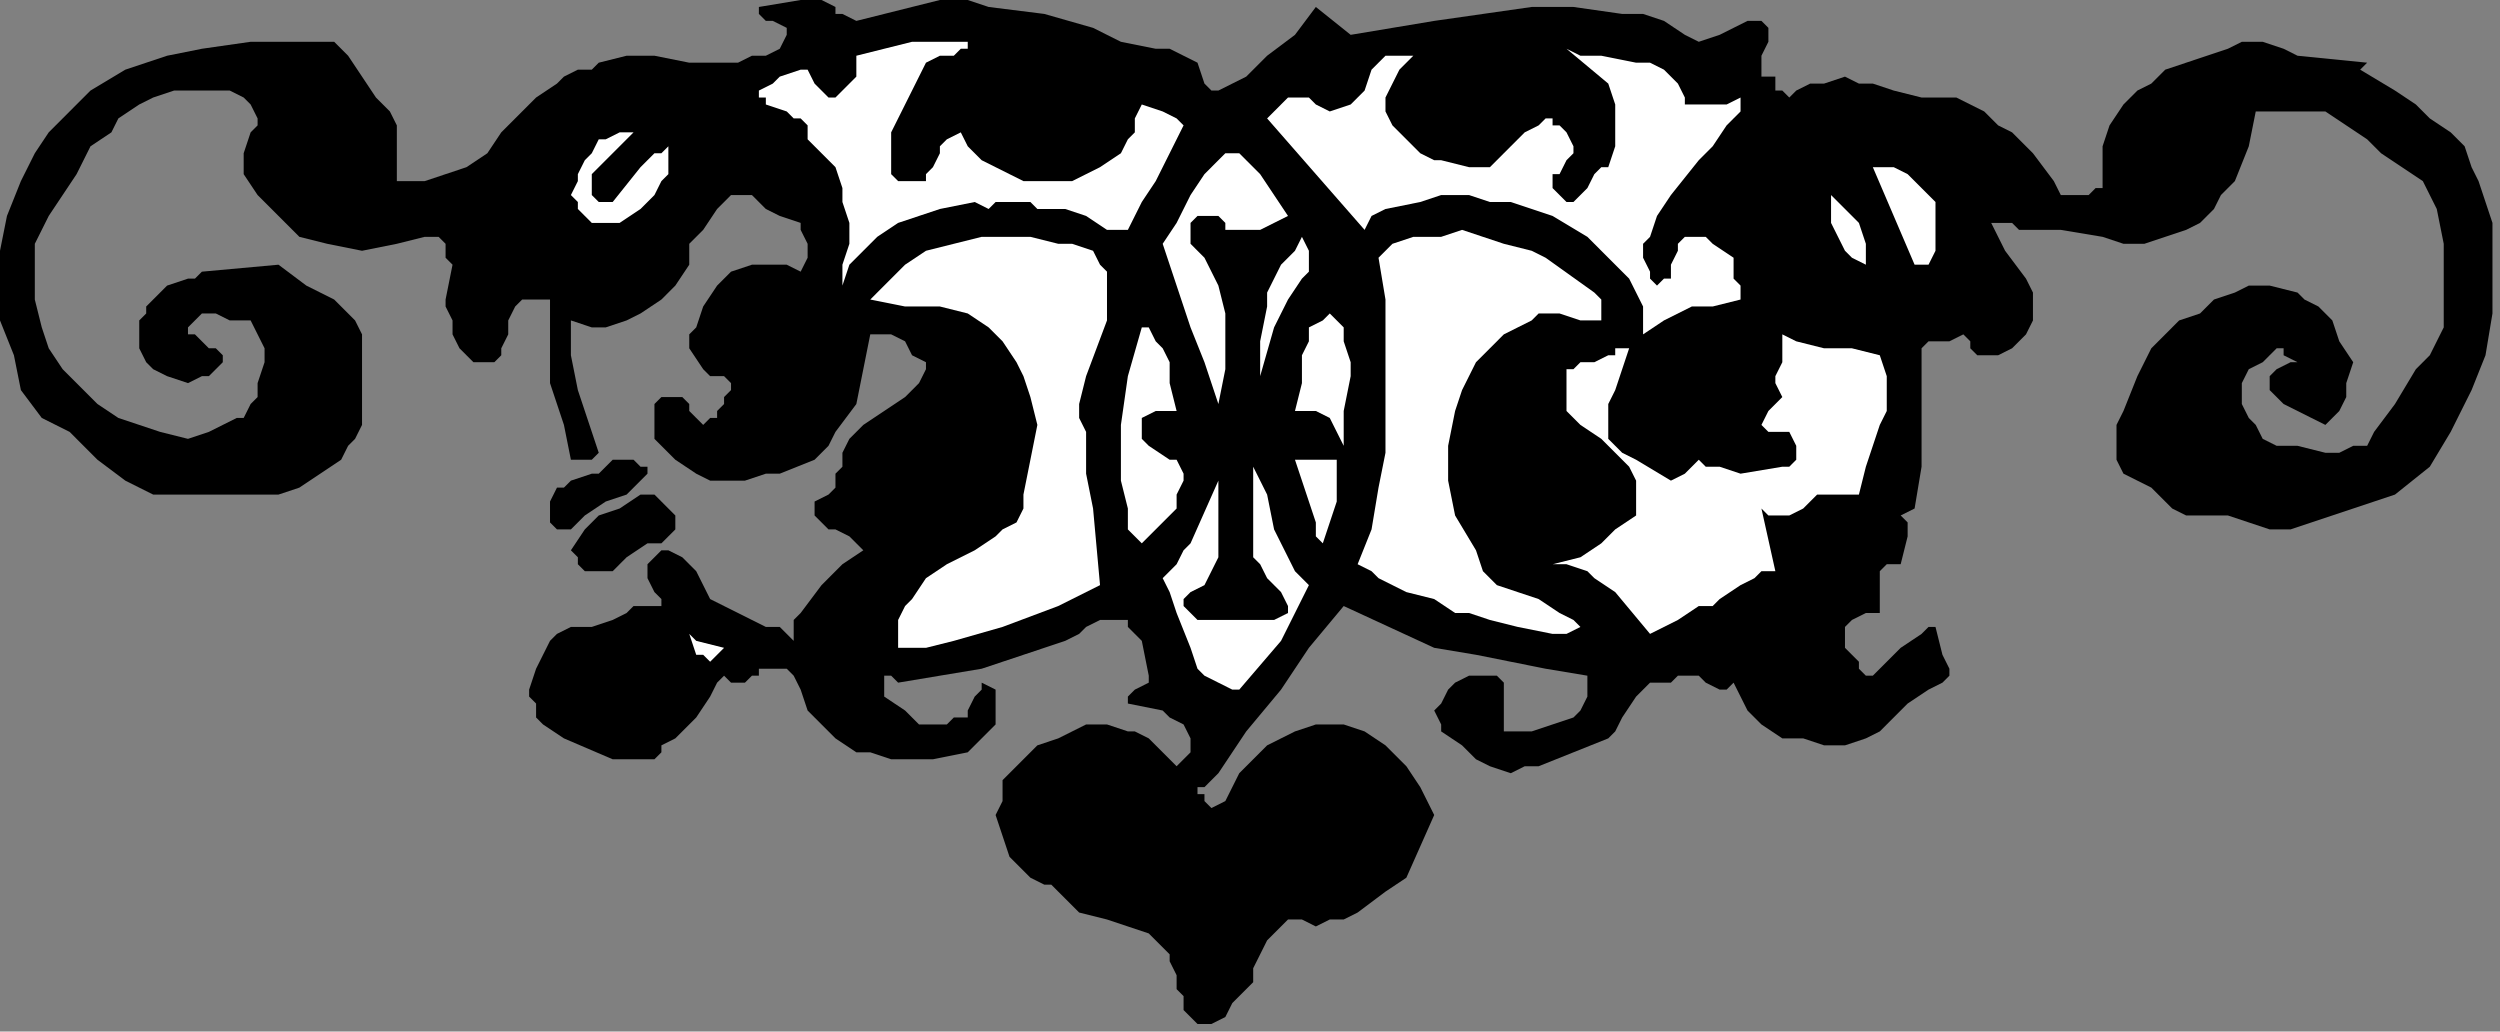
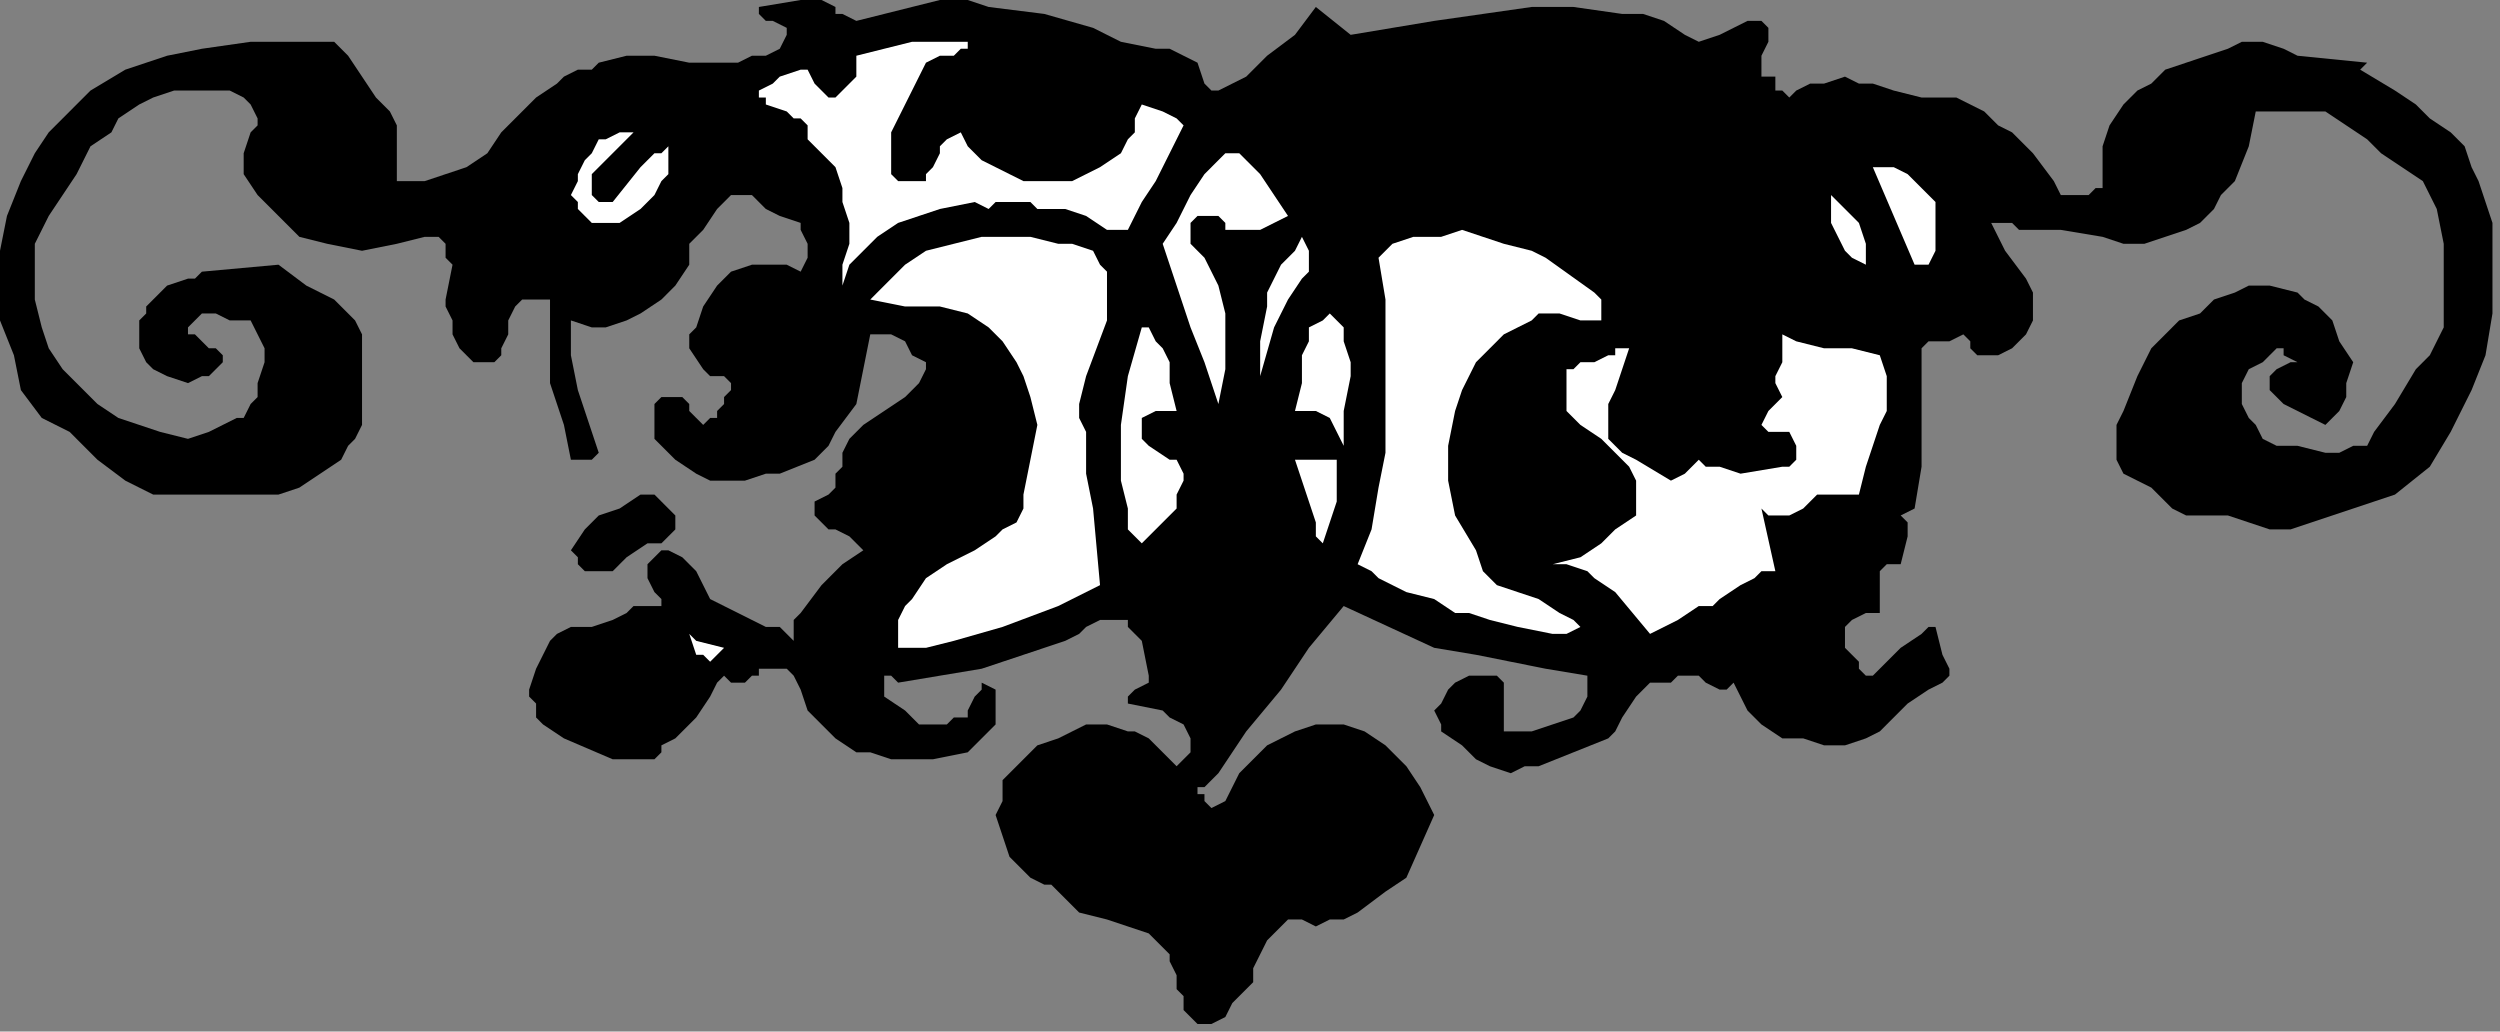
<svg xmlns="http://www.w3.org/2000/svg" xmlns:ns1="http://sodipodi.sourceforge.net/DTD/sodipodi-0.dtd" xmlns:ns2="http://www.inkscape.org/namespaces/inkscape" version="1.0" width="76.094mm" height="31.397mm" id="svg44" ns1:docname="CC004321.WMF">
  <rect width="100%" height="100%" fill="#808080" stroke="none" />
  <ns1:namedview pagecolor="#ffffff" bordercolor="#666666" borderopacity="1" objecttolerance="10" gridtolerance="10" guidetolerance="10" ns2:pageopacity="0" ns2:pageshadow="2" ns2:window-width="640" ns2:window-height="480" id="namedview46" />
  <defs id="defs6">
    <clipPath clipPathUnits="userSpaceOnUse" id="clipWmfPath1">
      <path d="M 0,0 L 287.533,0 L 287.533,118.6 L 0,118.6 z" id="path2" />
    </clipPath>
    <pattern id="WMFhbasepattern" patternUnits="userSpaceOnUse" width="6" height="6" x="0" y="0" />
  </defs>
  <path style="fill:#000000;fill-rule:nonzero;fill-opacity:1;stroke:none;" clip-path="url(#clipWmfPath1)" d="  M 101.718,1.603   L 104.922,0.801   L 108.125,0   L 111.329,0   L 113.732,0.801   L 120.139,1.603   L 125.746,3.205   L 127.348,4.007   L 128.949,4.808   L 132.954,5.609   L 134.556,5.609   L 136.158,6.411   L 137.76,7.212   L 138.561,9.616   L 139.362,10.418   L 140.162,10.418   L 143.366,8.815   L 145.769,6.411   L 148.973,4.007   L 151.375,0.801   L 155.38,4.007   L 164.991,2.404   L 170.598,1.603   L 176.204,0.801   L 181.01,0.801   L 186.616,1.603   L 189.019,1.603   L 191.422,2.404   L 193.825,4.007   L 195.427,4.808   L 197.829,4.007   L 199.431,3.205   L 201.033,2.404   L 202.635,2.404   L 203.436,3.205   L 203.436,4.007   L 203.436,4.808   L 202.635,6.411   L 202.635,7.212   L 202.635,8.014   L 202.635,8.815   L 204.237,8.815   L 204.237,10.418   L 205.038,10.418   L 205.839,11.219   L 206.64,10.418   L 208.241,9.616   L 209.042,9.616   L 209.843,9.616   L 212.246,8.815   L 213.848,9.616   L 215.45,9.616   L 217.853,10.418   L 221.056,11.219   L 222.658,11.219   L 223.459,11.219   L 225.061,11.219   L 226.663,12.02   L 228.265,12.822   L 229.866,14.424   L 231.468,15.226   L 233.871,17.63   L 236.274,20.835   L 237.075,22.438   L 238.677,22.438   L 239.478,22.438   L 240.279,22.438   L 241.079,21.636   L 241.88,21.636   L 241.88,20.835   L 241.88,20.034   L 241.88,18.431   L 241.88,16.828   L 242.681,14.424   L 244.283,12.02   L 245.885,10.418   L 247.487,9.616   L 249.089,8.014   L 251.492,7.212   L 256.297,5.609   L 257.899,4.808   L 260.302,4.808   L 262.705,5.609   L 264.306,6.411   L 272.316,7.212   L 271.515,8.014   L 275.519,10.418   L 277.922,12.02   L 279.524,13.623   L 281.927,15.226   L 283.529,16.828   L 284.33,19.232   L 285.131,20.835   L 286.732,25.643   L 286.732,28.047   L 286.732,30.451   L 286.732,36.061   L 285.931,40.869   L 284.33,44.876   L 281.927,49.684   L 279.524,53.691   L 275.519,56.896   L 273.117,57.697   L 270.714,58.499   L 265.908,60.101   L 263.505,60.903   L 261.103,60.903   L 258.7,60.101   L 256.297,59.3   L 254.695,59.3   L 252.292,59.3   L 251.492,59.3   L 249.89,58.499   L 247.487,56.095   L 245.885,55.293   L 244.283,54.492   L 243.482,52.889   L 243.482,51.286   L 243.482,48.882   L 244.283,47.28   L 245.885,43.273   L 247.487,40.068   L 250.691,36.862   L 253.093,36.061   L 254.695,34.458   L 257.098,33.657   L 258.7,32.855   L 261.103,32.855   L 264.306,33.657   L 265.107,34.458   L 266.709,35.259   L 268.311,36.862   L 269.112,39.266   L 270.714,41.67   L 269.913,44.074   L 269.913,45.677   L 269.112,47.28   L 267.51,48.882   L 265.908,48.081   L 264.306,47.28   L 262.705,46.478   L 261.103,44.876   L 261.103,44.074   L 261.103,43.273   L 261.904,42.472   L 263.505,41.67   L 264.306,41.67   L 262.705,40.869   L 262.705,40.068   L 261.904,40.068   L 261.904,40.068   L 260.302,41.67   L 258.7,42.472   L 257.899,44.074   L 257.899,44.876   L 257.899,45.677   L 257.899,46.478   L 258.7,48.081   L 259.501,48.882   L 260.302,50.485   L 261.904,51.286   L 262.705,51.286   L 264.306,51.286   L 267.51,52.088   L 269.112,52.088   L 270.714,51.286   L 272.316,51.286   L 273.117,49.684   L 275.519,46.478   L 277.922,42.472   L 279.524,40.869   L 280.325,39.266   L 281.126,37.664   L 281.126,35.259   L 281.126,31.253   L 281.126,28.047   L 280.325,24.041   L 278.723,20.835   L 273.918,17.63   L 272.316,16.027   L 269.913,14.424   L 267.51,12.822   L 265.107,12.822   L 262.705,12.822   L 261.103,12.822   L 259.501,12.822   L 258.7,16.828   L 257.098,20.835   L 255.496,22.438   L 254.695,24.041   L 253.093,25.643   L 251.492,26.445   L 249.089,27.246   L 246.686,28.047   L 244.283,28.047   L 241.88,27.246   L 237.075,26.445   L 234.672,26.445   L 232.269,26.445   L 231.468,25.643   L 230.667,25.643   L 229.866,25.643   L 229.066,25.643   L 229.066,25.643   L 230.667,28.849   L 233.07,32.054   L 233.871,33.657   L 233.871,35.259   L 233.871,36.862   L 233.07,38.465   L 231.468,40.068   L 229.866,40.869   L 229.066,40.869   L 228.265,40.869   L 227.464,40.869   L 226.663,40.068   L 226.663,40.068   L 226.663,39.266   L 225.862,38.465   L 224.26,39.266   L 222.658,39.266   L 221.857,39.266   L 221.056,40.068   L 221.056,40.869   L 221.056,44.876   L 221.056,49.684   L 221.056,53.691   L 220.255,58.499   L 218.653,59.3   L 219.454,60.101   L 219.454,60.903   L 219.454,61.704   L 218.653,64.909   L 217.052,64.909   L 217.052,64.909   L 216.251,65.711   L 216.251,66.512   L 216.251,68.115   L 216.251,69.718   L 216.251,70.519   L 214.649,70.519   L 213.047,71.32   L 212.246,72.122   L 212.246,72.923   L 212.246,73.724   L 212.246,74.526   L 213.047,75.327   L 213.047,75.327   L 213.848,76.128   L 213.848,76.93   L 214.649,77.731   L 215.45,77.731   L 216.251,76.93   L 217.052,76.128   L 218.653,74.526   L 221.056,72.923   L 221.857,72.122   L 221.857,72.122   L 222.658,72.122   L 223.459,75.327   L 224.26,76.93   L 224.26,77.731   L 223.459,78.532   L 221.857,79.334   L 219.454,80.936   L 216.251,84.142   L 214.649,84.943   L 212.246,85.745   L 209.843,85.745   L 207.44,84.943   L 205.038,84.943   L 202.635,83.341   L 201.033,81.738   L 199.431,78.532   L 198.63,79.334   L 197.829,79.334   L 196.227,78.532   L 195.427,77.731   L 193.825,77.731   L 193.024,77.731   L 192.223,78.532   L 191.422,78.532   L 189.82,78.532   L 189.019,79.334   L 188.218,80.135   L 186.616,82.539   L 185.815,84.142   L 185.014,84.943   L 181.01,86.546   L 177.005,88.149   L 175.403,88.149   L 173.801,88.95   L 171.399,88.149   L 169.797,87.347   L 168.195,85.745   L 165.792,84.142   L 165.792,83.341   L 164.991,81.738   L 165.792,80.936   L 166.593,79.334   L 167.394,78.532   L 167.394,78.532   L 168.996,77.731   L 170.598,77.731   L 172.2,77.731   L 173.001,78.532   L 173.001,79.334   L 173.001,80.936   L 173.001,82.539   L 173.001,83.341   L 173.001,84.142   L 173.801,84.142   L 176.204,84.142   L 178.607,83.341   L 181.01,82.539   L 181.811,81.738   L 182.612,80.135   L 182.612,79.334   L 182.612,78.532   L 182.612,78.532   L 182.612,77.731   L 177.806,76.93   L 173.801,76.128   L 169.797,75.327   L 164.991,74.526   L 154.579,69.718   L 150.575,74.526   L 147.371,79.334   L 143.366,84.142   L 141.764,86.546   L 140.162,88.95   L 139.362,89.751   L 138.561,90.553   L 137.76,90.553   L 137.76,91.354   L 138.561,91.354   L 138.561,92.155   L 139.362,92.957   L 140.963,92.155   L 141.764,90.553   L 142.565,88.95   L 143.366,88.149   L 145.769,85.745   L 148.973,84.142   L 151.375,83.341   L 152.977,83.341   L 154.579,83.341   L 156.982,84.142   L 159.385,85.745   L 161.788,88.149   L 163.389,90.553   L 164.991,93.758   L 161.788,100.97   L 159.385,102.573   L 156.181,104.977   L 154.579,105.778   L 152.977,105.778   L 151.375,106.58   L 149.774,105.778   L 148.172,105.778   L 147.371,106.58   L 145.769,108.182   L 144.968,109.785   L 144.167,111.388   L 144.167,112.189   L 144.167,112.991   L 143.366,113.792   L 141.764,115.395   L 140.963,116.997   L 139.362,117.799   L 138.561,117.799   L 137.76,117.799   L 136.959,116.997   L 136.158,116.196   L 136.158,114.593   L 135.357,113.792   L 135.357,112.189   L 134.556,110.586   L 134.556,109.785   L 133.755,108.984   L 132.153,107.381   L 129.75,106.58   L 127.348,105.778   L 124.144,104.977   L 122.542,103.374   L 121.741,102.573   L 120.94,101.772   L 120.139,101.772   L 118.537,100.97   L 116.936,99.368   L 116.135,98.566   L 115.334,96.162   L 114.533,93.758   L 115.334,92.155   L 115.334,89.751   L 117.736,87.347   L 119.338,85.745   L 121.741,84.943   L 123.343,84.142   L 124.945,83.341   L 127.348,83.341   L 129.75,84.142   L 130.551,84.142   L 132.153,84.943   L 133.755,86.546   L 134.556,87.347   L 135.357,88.149   L 136.158,87.347   L 136.959,86.546   L 136.959,85.745   L 136.959,84.943   L 136.158,83.341   L 134.556,82.539   L 133.755,81.738   L 129.75,80.936   L 129.75,80.135   L 129.75,80.135   L 130.551,79.334   L 132.153,78.532   L 132.153,78.532   L 132.153,77.731   L 132.153,77.731   L 131.352,73.724   L 129.75,72.122   L 129.75,71.32   L 128.949,71.32   L 128.149,71.32   L 127.348,71.32   L 126.547,71.32   L 124.945,72.122   L 124.144,72.923   L 122.542,73.724   L 117.736,75.327   L 112.931,76.93   L 108.125,77.731   L 103.32,78.532   L 103.32,78.532   L 102.519,77.731   L 102.519,77.731   L 101.718,77.731   L 101.718,79.334   L 101.718,80.135   L 101.718,80.135   L 104.121,81.738   L 105.723,83.341   L 106.523,83.341   L 108.125,83.341   L 108.926,83.341   L 109.727,82.539   L 111.329,82.539   L 111.329,81.738   L 112.13,80.135   L 112.931,79.334   L 112.931,78.532   L 114.533,79.334   L 114.533,80.135   L 114.533,80.936   L 114.533,82.539   L 114.533,83.341   L 112.931,84.943   L 111.329,86.546   L 107.324,87.347   L 104.922,87.347   L 102.519,87.347   L 100.116,86.546   L 98.514,86.546   L 96.111,84.943   L 94.51,83.341   L 93.709,82.539   L 92.908,81.738   L 92.107,79.334   L 91.306,77.731   L 90.505,76.93   L 88.903,76.93   L 87.301,76.93   L 87.301,77.731   L 86.5,77.731   L 85.699,78.532   L 84.898,78.532   L 84.097,78.532   L 84.097,78.532   L 83.297,77.731   L 82.496,78.532   L 81.695,80.135   L 80.093,82.539   L 79.292,83.341   L 78.491,84.142   L 77.69,84.943   L 76.088,85.745   L 76.088,86.546   L 75.287,87.347   L 73.685,87.347   L 72.084,87.347   L 70.482,87.347   L 64.875,84.943   L 62.472,83.341   L 61.671,82.539   L 61.671,82.539   L 61.671,80.936   L 60.871,80.135   L 60.871,79.334   L 61.671,76.93   L 62.472,75.327   L 63.273,73.724   L 64.074,72.923   L 65.676,72.122   L 68.079,72.122   L 70.482,71.32   L 72.084,70.519   L 72.884,69.718   L 76.088,69.718   L 76.088,69.718   L 76.088,68.916   L 75.287,68.115   L 74.486,66.512   L 74.486,65.711   L 74.486,64.909   L 75.287,64.108   L 76.088,63.307   L 76.088,63.307   L 76.889,63.307   L 78.491,64.108   L 80.093,65.711   L 80.894,67.314   L 81.695,68.916   L 83.297,69.718   L 84.898,70.519   L 88.102,72.122   L 89.704,72.122   L 91.306,73.724   L 91.306,71.32   L 92.107,70.519   L 94.51,67.314   L 96.912,64.909   L 99.315,63.307   L 98.514,62.505   L 97.713,61.704   L 96.111,60.903   L 95.31,60.903   L 94.51,60.101   L 93.709,59.3   L 93.709,57.697   L 95.31,56.896   L 96.111,56.095   L 96.111,54.492   L 96.912,53.691   L 96.912,52.088   L 97.713,50.485   L 98.514,49.684   L 99.315,48.882   L 99.315,48.882   L 101.718,47.28   L 104.121,45.677   L 104.922,44.876   L 105.723,44.074   L 106.523,42.472   L 106.523,41.67   L 104.922,40.869   L 104.121,39.266   L 102.519,38.465   L 101.718,38.465   L 100.116,38.465   L 99.315,42.472   L 98.514,46.478   L 96.111,49.684   L 95.31,51.286   L 93.709,52.889   L 89.704,54.492   L 88.102,54.492   L 85.699,55.293   L 84.097,55.293   L 81.695,55.293   L 80.093,54.492   L 77.69,52.889   L 76.889,52.088   L 75.287,50.485   L 75.287,48.081   L 75.287,47.28   L 75.287,46.478   L 76.088,45.677   L 76.889,45.677   L 77.69,45.677   L 78.491,45.677   L 79.292,46.478   L 79.292,47.28   L 80.093,48.081   L 80.894,48.882   L 81.695,48.081   L 82.496,48.081   L 82.496,47.28   L 83.297,46.478   L 83.297,45.677   L 84.097,44.876   L 84.097,44.074   L 83.297,43.273   L 83.297,43.273   L 81.695,43.273   L 80.894,42.472   L 79.292,40.068   L 79.292,38.465   L 80.093,37.664   L 80.894,35.259   L 82.496,32.855   L 84.097,31.253   L 86.5,30.451   L 88.102,30.451   L 90.505,30.451   L 92.107,31.253   L 92.908,29.65   L 92.908,28.849   L 92.908,28.047   L 92.908,28.047   L 92.107,26.445   L 92.107,25.643   L 89.704,24.842   L 88.102,24.041   L 86.5,22.438   L 84.898,22.438   L 84.097,22.438   L 83.297,23.239   L 82.496,24.041   L 80.894,26.445   L 80.093,27.246   L 79.292,28.047   L 79.292,29.65   L 79.292,30.451   L 77.69,32.855   L 76.088,34.458   L 73.685,36.061   L 72.084,36.862   L 69.681,37.664   L 68.079,37.664   L 65.676,36.862   L 65.676,39.266   L 65.676,40.869   L 66.477,44.876   L 68.88,52.088   L 68.079,52.889   L 67.278,52.889   L 65.676,52.889   L 64.875,48.882   L 63.273,44.074   L 63.273,41.67   L 63.273,39.266   L 63.273,37.664   L 63.273,35.259   L 63.273,34.458   L 61.671,34.458   L 60.871,34.458   L 60.07,34.458   L 59.269,35.259   L 58.468,36.862   L 58.468,38.465   L 57.667,40.068   L 57.667,40.869   L 56.866,41.67   L 55.264,41.67   L 54.463,41.67   L 52.861,40.068   L 52.06,38.465   L 52.06,37.664   L 52.06,36.862   L 51.259,35.259   L 51.259,34.458   L 52.06,30.451   L 51.259,29.65   L 51.259,28.047   L 50.458,27.246   L 48.857,27.246   L 45.653,28.047   L 41.648,28.849   L 37.644,28.047   L 34.44,27.246   L 32.838,25.643   L 31.236,24.041   L 29.634,22.438   L 28.032,20.034   L 28.032,18.431   L 28.032,17.63   L 28.833,15.226   L 29.634,14.424   L 29.634,13.623   L 28.833,12.02   L 28.032,11.219   L 26.431,10.418   L 24.028,10.418   L 21.625,10.418   L 20.023,10.418   L 17.62,11.219   L 16.019,12.02   L 13.616,13.623   L 12.815,15.226   L 10.412,16.828   L 8.81,20.034   L 7.208,22.438   L 5.606,24.842   L 4.005,28.047   L 4.005,31.253   L 4.005,34.458   L 4.806,37.664   L 5.606,40.068   L 7.208,42.472   L 8.81,44.074   L 11.213,46.478   L 13.616,48.081   L 16.019,48.882   L 18.421,49.684   L 21.625,50.485   L 24.028,49.684   L 27.232,48.081   L 28.032,48.081   L 28.833,46.478   L 29.634,45.677   L 29.634,44.074   L 30.435,41.67   L 30.435,40.068   L 29.634,38.465   L 28.833,36.862   L 26.431,36.862   L 24.829,36.061   L 24.028,36.061   L 23.227,36.061   L 22.426,36.862   L 21.625,37.664   L 21.625,38.465   L 22.426,38.465   L 24.028,40.068   L 24.829,40.068   L 25.63,40.869   L 25.63,41.67   L 24.829,42.472   L 24.028,43.273   L 23.227,43.273   L 21.625,44.074   L 19.222,43.273   L 17.62,42.472   L 16.819,41.67   L 16.019,40.068   L 16.019,38.465   L 16.019,36.862   L 16.819,36.061   L 16.819,35.259   L 17.62,34.458   L 18.421,33.657   L 19.222,32.855   L 21.625,32.054   L 22.426,32.054   L 23.227,31.253   L 32.037,30.451   L 35.241,32.855   L 38.445,34.458   L 39.245,35.259   L 40.847,36.862   L 41.648,38.465   L 41.648,40.068   L 41.648,43.273   L 41.648,47.28   L 41.648,48.882   L 40.847,50.485   L 40.046,51.286   L 39.245,52.889   L 36.843,54.492   L 34.44,56.095   L 32.037,56.896   L 28.833,56.896   L 26.431,56.896   L 23.227,56.896   L 17.62,56.896   L 16.019,56.095   L 14.417,55.293   L 11.213,52.889   L 8.009,49.684   L 6.407,48.882   L 4.806,48.081   L 2.403,44.876   L 1.602,40.869   L 0,36.862   L 0,32.855   L 0,28.849   L 0.801,24.842   L 2.403,20.835   L 3.204,19.232   L 4.005,17.63   L 5.606,15.226   L 7.208,13.623   L 8.81,12.02   L 10.412,10.418   L 14.417,8.014   L 19.222,6.411   L 23.227,5.609   L 28.833,4.808   L 33.639,4.808   L 38.445,4.808   L 39.245,5.609   L 40.046,6.411   L 41.648,8.815   L 43.25,11.219   L 44.051,12.02   L 44.852,12.822   L 45.653,14.424   L 45.653,16.027   L 45.653,18.431   L 45.653,19.232   L 45.653,20.835   L 47.255,20.835   L 48.857,20.835   L 51.259,20.034   L 53.662,19.232   L 56.065,17.63   L 57.667,15.226   L 61.671,11.219   L 64.074,9.616   L 64.875,8.815   L 66.477,8.014   L 68.079,8.014   L 68.88,7.212   L 72.084,6.411   L 75.287,6.411   L 79.292,7.212   L 82.496,7.212   L 84.898,7.212   L 86.5,6.411   L 88.102,6.411   L 89.704,5.609   L 90.505,4.007   L 90.505,3.205   L 90.505,3.205   L 88.903,2.404   L 88.102,2.404   L 87.301,1.603   L 87.301,1.603   L 87.301,0.801   L 92.107,0   L 93.709,0   L 94.51,0   L 96.111,0.801   L 96.111,1.603   L 96.912,1.603   L 98.514,2.404   L 101.718,1.603  z " id="path8" />
  <path style="fill:#ffffff;fill-rule:nonzero;fill-opacity:1;stroke:none;" clip-path="url(#clipWmfPath1)" d="  M 111.329,4.808   L 111.329,5.609   L 110.528,5.609   L 109.727,6.411   L 108.125,6.411   L 106.523,7.212   L 104.922,10.418   L 103.32,13.623   L 102.519,15.226   L 102.519,16.828   L 102.519,18.431   L 102.519,20.034   L 103.32,20.835   L 104.121,20.835   L 104.922,20.835   L 106.523,20.835   L 106.523,20.034   L 107.324,19.232   L 108.125,17.63   L 108.125,16.828   L 108.926,16.027   L 108.926,16.027   L 110.528,15.226   L 111.329,16.828   L 112.931,18.431   L 114.533,19.232   L 116.135,20.034   L 117.736,20.835   L 119.338,20.835   L 121.741,20.835   L 123.343,20.835   L 126.547,19.232   L 128.949,17.63   L 129.75,16.027   L 130.551,15.226   L 130.551,13.623   L 131.352,12.02   L 133.755,12.822   L 135.357,13.623   L 136.158,14.424   L 132.954,20.835   L 131.352,23.239   L 129.75,26.445   L 128.949,26.445   L 127.348,26.445   L 124.945,24.842   L 122.542,24.041   L 120.94,24.041   L 120.139,24.041   L 119.338,24.041   L 118.537,23.239   L 116.936,23.239   L 114.533,23.239   L 113.732,24.041   L 112.13,23.239   L 108.125,24.041   L 105.723,24.842   L 103.32,25.643   L 100.917,27.246   L 99.315,28.849   L 97.713,30.451   L 96.912,32.855   L 96.912,30.451   L 97.713,28.047   L 97.713,25.643   L 96.912,23.239   L 96.912,21.636   L 96.111,19.232   L 94.51,17.63   L 92.908,16.027   L 92.908,14.424   L 92.107,13.623   L 91.306,13.623   L 90.505,12.822   L 88.102,12.02   L 88.102,11.219   L 87.301,11.219   L 87.301,10.418   L 88.903,9.616   L 89.704,8.815   L 92.107,8.014   L 92.908,8.014   L 93.709,9.616   L 94.51,10.418   L 95.31,11.219   L 96.111,11.219   L 96.912,10.418   L 97.713,9.616   L 98.514,8.815   L 98.514,8.014   L 98.514,6.411   L 101.718,5.609   L 104.922,4.808   L 108.125,4.808   L 111.329,4.808  z " id="path10" />
-   <path style="fill:#ffffff;fill-rule:nonzero;fill-opacity:1;stroke:none;" clip-path="url(#clipWmfPath1)" d="  M 193.825,11.219   L 193.825,12.02   L 194.626,12.02   L 196.227,12.02   L 197.829,12.02   L 198.63,12.02   L 200.232,11.219   L 200.232,11.219   L 200.232,11.219   L 200.232,12.822   L 198.63,14.424   L 197.028,16.828   L 195.427,18.431   L 192.223,22.438   L 190.621,24.842   L 189.82,27.246   L 189.019,28.047   L 189.019,29.65   L 189.82,31.253   L 189.82,32.054   L 190.621,32.855   L 191.422,32.054   L 192.223,32.054   L 192.223,30.451   L 193.024,28.849   L 193.024,28.047   L 193.825,27.246   L 194.626,27.246   L 196.227,27.246   L 197.028,28.047   L 199.431,29.65   L 199.431,30.451   L 199.431,30.451   L 199.431,32.054   L 200.232,32.855   L 200.232,33.657   L 200.232,34.458   L 197.028,35.259   L 194.626,35.259   L 191.422,36.862   L 189.019,38.465   L 189.019,36.862   L 189.019,35.259   L 187.417,32.054   L 185.014,29.65   L 182.612,27.246   L 178.607,24.842   L 173.801,23.239   L 171.399,23.239   L 168.996,22.438   L 165.792,22.438   L 163.389,23.239   L 159.385,24.041   L 157.783,24.842   L 156.982,26.445   L 151.375,20.034   L 145.769,13.623   L 146.57,12.822   L 148.172,11.219   L 148.973,11.219   L 149.774,11.219   L 150.575,11.219   L 151.375,12.02   L 151.375,12.02   L 152.977,12.822   L 155.38,12.02   L 156.982,10.418   L 157.783,8.014   L 158.584,7.212   L 159.385,6.411   L 160.987,6.411   L 162.588,6.411   L 160.987,8.014   L 160.186,9.616   L 159.385,11.219   L 159.385,12.02   L 159.385,12.822   L 160.186,14.424   L 161.788,16.027   L 163.389,17.63   L 164.991,18.431   L 165.792,18.431   L 168.996,19.232   L 169.797,19.232   L 170.598,19.232   L 171.399,19.232   L 172.2,18.431   L 173.801,16.828   L 175.403,15.226   L 177.005,14.424   L 177.806,13.623   L 178.607,13.623   L 178.607,14.424   L 179.408,14.424   L 180.209,15.226   L 181.01,16.828   L 181.01,17.63   L 180.209,18.431   L 179.408,20.034   L 178.607,20.034   L 178.607,20.835   L 178.607,21.636   L 179.408,22.438   L 180.209,23.239   L 181.01,23.239   L 181.811,22.438   L 182.612,21.636   L 183.413,20.034   L 184.214,19.232   L 185.014,19.232   L 185.815,16.828   L 185.815,14.424   L 185.815,12.02   L 185.014,9.616   L 180.209,5.609   L 181.811,6.411   L 184.214,6.411   L 188.218,7.212   L 189.82,7.212   L 191.422,8.014   L 193.024,9.616   L 193.825,11.219  z " id="path12" />
  <path style="fill:#ffffff;fill-rule:nonzero;fill-opacity:1;stroke:none;" clip-path="url(#clipWmfPath1)" d="  M 72.884,15.226   L 71.283,16.828   L 69.681,18.431   L 68.079,20.034   L 68.079,21.636   L 68.079,22.438   L 68.88,23.239   L 69.681,23.239   L 70.482,23.239   L 70.482,23.239   L 73.685,19.232   L 75.287,17.63   L 76.088,17.63   L 76.889,16.828   L 76.889,18.431   L 76.889,20.034   L 76.088,20.835   L 75.287,22.438   L 73.685,24.041   L 71.283,25.643   L 69.681,25.643   L 68.079,25.643   L 67.278,24.842   L 66.477,24.041   L 66.477,23.239   L 65.676,22.438   L 66.477,20.835   L 66.477,20.034   L 67.278,18.431   L 68.079,17.63   L 68.88,16.027   L 69.681,16.027   L 71.283,15.226   L 72.884,15.226  z " id="path14" />
  <path style="fill:#ffffff;fill-rule:nonzero;fill-opacity:1;stroke:none;" clip-path="url(#clipWmfPath1)" d="  M 148.172,24.842   L 146.57,25.643   L 144.968,26.445   L 143.366,26.445   L 140.963,26.445   L 140.963,25.643   L 140.162,24.842   L 139.362,24.842   L 138.561,24.842   L 137.76,24.842   L 136.959,25.643   L 136.959,27.246   L 136.959,28.047   L 138.561,29.65   L 139.362,31.253   L 140.162,32.855   L 140.963,36.061   L 140.963,39.266   L 140.963,42.472   L 140.162,46.478   L 138.561,41.67   L 136.959,37.664   L 133.755,28.047   L 135.357,25.643   L 136.959,22.438   L 138.561,20.034   L 140.162,18.431   L 140.963,17.63   L 142.565,17.63   L 143.366,18.431   L 144.968,20.034   L 148.172,24.842  z " id="path16" />
  <path style="fill:#ffffff;fill-rule:nonzero;fill-opacity:1;stroke:none;" clip-path="url(#clipWmfPath1)" d="  M 222.658,23.239   L 222.658,24.041   L 222.658,24.842   L 222.658,26.445   L 222.658,28.849   L 221.857,30.451   L 221.056,30.451   L 220.255,30.451   L 215.45,19.232   L 217.052,19.232   L 217.853,19.232   L 219.454,20.034   L 221.056,21.636   L 222.658,23.239  z " id="path18" />
  <path style="fill:#ffffff;fill-rule:nonzero;fill-opacity:1;stroke:none;" clip-path="url(#clipWmfPath1)" d="  M 214.649,30.451   L 213.047,29.65   L 212.246,28.849   L 211.445,27.246   L 210.644,25.643   L 210.644,22.438   L 212.246,24.041   L 213.848,25.643   L 214.649,28.047   L 214.649,29.65   L 214.649,29.65   L 214.649,30.451  z " id="path20" />
  <path style="fill:#ffffff;fill-rule:nonzero;fill-opacity:1;stroke:none;" clip-path="url(#clipWmfPath1)" d="  M 183.413,33.657   L 184.214,34.458   L 184.214,35.259   L 184.214,36.862   L 181.811,36.862   L 179.408,36.061   L 177.005,36.061   L 176.204,36.862   L 174.602,37.664   L 173.001,38.465   L 171.399,40.068   L 169.797,41.67   L 168.996,43.273   L 168.195,44.876   L 167.394,47.28   L 166.593,51.286   L 166.593,55.293   L 167.394,59.3   L 169.797,63.307   L 170.598,65.711   L 172.2,67.314   L 174.602,68.115   L 177.005,68.916   L 179.408,70.519   L 181.01,71.32   L 181.811,72.122   L 180.209,72.923   L 178.607,72.923   L 174.602,72.122   L 171.399,71.32   L 168.996,70.519   L 167.394,70.519   L 164.991,68.916   L 161.788,68.115   L 158.584,66.512   L 157.783,65.711   L 156.181,64.909   L 157.783,60.903   L 158.584,56.095   L 159.385,52.088   L 159.385,47.28   L 159.385,43.273   L 159.385,38.465   L 159.385,34.458   L 158.584,29.65   L 160.186,28.047   L 162.588,27.246   L 165.792,27.246   L 168.195,26.445   L 170.598,27.246   L 173.001,28.047   L 176.204,28.849   L 177.806,29.65   L 183.413,33.657  z " id="path22" />
  <path style="fill:#ffffff;fill-rule:nonzero;fill-opacity:1;stroke:none;" clip-path="url(#clipWmfPath1)" d="  M 121.741,28.047   L 123.343,28.047   L 125.746,28.849   L 126.547,30.451   L 127.348,31.253   L 127.348,32.855   L 127.348,33.657   L 127.348,35.259   L 127.348,36.862   L 124.945,43.273   L 124.144,46.478   L 124.144,47.28   L 124.144,48.081   L 124.945,49.684   L 124.945,54.492   L 125.746,58.499   L 126.547,67.314   L 121.741,69.718   L 115.334,72.122   L 109.727,73.724   L 106.523,74.526   L 103.32,74.526   L 103.32,72.923   L 103.32,71.32   L 104.121,69.718   L 104.922,68.916   L 106.523,66.512   L 108.926,64.909   L 112.13,63.307   L 114.533,61.704   L 115.334,60.903   L 116.936,60.101   L 117.736,58.499   L 117.736,56.896   L 118.537,52.889   L 119.338,48.882   L 118.537,45.677   L 117.736,43.273   L 116.936,41.67   L 115.334,39.266   L 113.732,37.664   L 111.329,36.061   L 108.125,35.259   L 106.523,35.259   L 104.121,35.259   L 100.116,34.458   L 102.519,32.054   L 104.121,30.451   L 106.523,28.849   L 109.727,28.047   L 112.931,27.246   L 115.334,27.246   L 118.537,27.246   L 121.741,28.047  z " id="path24" />
  <path style="fill:#ffffff;fill-rule:nonzero;fill-opacity:1;stroke:none;" clip-path="url(#clipWmfPath1)" d="  M 146.57,37.664   L 144.968,43.273   L 144.968,39.266   L 145.769,35.259   L 145.769,33.657   L 146.57,32.054   L 147.371,30.451   L 148.973,28.849   L 149.774,27.246   L 150.575,28.849   L 150.575,29.65   L 150.575,31.253   L 149.774,32.054   L 148.172,34.458   L 147.371,36.061   L 146.57,37.664  z " id="path26" />
  <path style="fill:#ffffff;fill-rule:nonzero;fill-opacity:1;stroke:none;" clip-path="url(#clipWmfPath1)" d="  M 154.579,51.286   L 153.778,49.684   L 152.977,48.081   L 151.375,47.28   L 149.774,47.28   L 148.973,47.28   L 149.774,44.074   L 149.774,40.869   L 150.575,39.266   L 150.575,37.664   L 152.176,36.862   L 152.977,36.061   L 154.579,37.664   L 154.579,39.266   L 155.38,41.67   L 155.38,43.273   L 154.579,47.28   L 154.579,51.286  z " id="path28" />
  <path style="fill:#ffffff;fill-rule:nonzero;fill-opacity:1;stroke:none;" clip-path="url(#clipWmfPath1)" d="  M 135.357,47.28   L 133.755,47.28   L 132.954,47.28   L 131.352,48.081   L 131.352,48.882   L 131.352,48.882   L 131.352,49.684   L 131.352,50.485   L 132.153,51.286   L 134.556,52.889   L 135.357,52.889   L 136.158,54.492   L 136.158,54.492   L 136.158,55.293   L 135.357,56.896   L 135.357,58.499   L 133.755,60.101   L 131.352,62.505   L 129.75,60.903   L 129.75,58.499   L 128.949,55.293   L 128.949,52.088   L 128.949,48.882   L 129.75,43.273   L 131.352,37.664   L 132.153,37.664   L 132.954,39.266   L 133.755,40.068   L 134.556,41.67   L 134.556,44.074   L 135.357,47.28  z " id="path30" />
  <path style="fill:#ffffff;fill-rule:nonzero;fill-opacity:1;stroke:none;" clip-path="url(#clipWmfPath1)" d="  M 216.251,40.869   L 217.052,43.273   L 217.052,44.876   L 217.052,47.28   L 216.251,48.882   L 214.649,53.691   L 213.848,56.896   L 211.445,56.896   L 209.843,56.896   L 209.042,56.896   L 208.241,57.697   L 207.44,58.499   L 205.839,59.3   L 204.237,59.3   L 203.436,59.3   L 202.635,58.499   L 204.237,65.711   L 202.635,65.711   L 201.834,66.512   L 200.232,67.314   L 197.829,68.916   L 197.028,69.718   L 195.427,69.718   L 193.024,71.32   L 189.82,72.923   L 185.815,68.115   L 183.413,66.512   L 182.612,65.711   L 182.612,65.711   L 180.209,64.909   L 178.607,64.909   L 181.811,64.108   L 184.214,62.505   L 185.815,60.903   L 188.218,59.3   L 188.218,57.697   L 188.218,56.095   L 188.218,55.293   L 187.417,53.691   L 185.815,52.088   L 184.214,50.485   L 181.811,48.882   L 180.209,47.28   L 180.209,46.478   L 180.209,44.876   L 180.209,44.074   L 180.209,42.472   L 181.01,42.472   L 181.811,41.67   L 183.413,41.67   L 185.014,40.869   L 185.815,40.869   L 185.815,40.068   L 187.417,40.068   L 186.616,42.472   L 185.815,44.876   L 185.014,46.478   L 185.014,47.28   L 185.014,48.882   L 185.014,50.485   L 186.616,52.088   L 188.218,52.889   L 192.223,55.293   L 193.825,54.492   L 195.427,52.889   L 196.227,53.691   L 197.829,53.691   L 200.232,54.492   L 205.038,53.691   L 205.839,53.691   L 206.64,52.889   L 206.64,52.088   L 206.64,51.286   L 205.839,49.684   L 205.038,49.684   L 203.436,49.684   L 203.436,49.684   L 202.635,48.882   L 202.635,48.882   L 203.436,47.28   L 205.038,45.677   L 204.237,44.074   L 204.237,43.273   L 205.038,41.67   L 205.038,40.068   L 205.038,39.266   L 205.038,38.465   L 204.237,37.664   L 205.038,38.465   L 206.64,39.266   L 209.843,40.068   L 213.047,40.068   L 216.251,40.869  z " id="path32" />
  <path style="fill:#ffffff;fill-rule:nonzero;fill-opacity:1;stroke:none;" clip-path="url(#clipWmfPath1)" d="  M 153.778,52.889   L 153.778,55.293   L 153.778,57.697   L 152.977,60.101   L 152.176,62.505   L 151.375,61.704   L 151.375,60.101   L 150.575,57.697   L 149.774,55.293   L 148.973,52.889   L 150.575,52.889   L 151.375,52.889   L 152.977,52.889   L 153.778,52.889  z " id="path34" />
-   <path style="fill:#000000;fill-rule:nonzero;fill-opacity:1;stroke:none;" clip-path="url(#clipWmfPath1)" d="  M 74.486,54.492   L 72.084,56.896   L 69.681,57.697   L 67.278,59.3   L 65.676,60.903   L 64.074,60.903   L 64.074,60.903   L 63.273,60.101   L 63.273,59.3   L 63.273,57.697   L 64.074,56.095   L 64.875,56.095   L 65.676,55.293   L 68.079,54.492   L 68.88,54.492   L 69.681,53.691   L 70.482,52.889   L 72.884,52.889   L 73.685,53.691   L 73.685,53.691   L 74.486,53.691   L 74.486,54.492  z " id="path36" />
-   <path style="fill:#ffffff;fill-rule:nonzero;fill-opacity:1;stroke:none;" clip-path="url(#clipWmfPath1)" d="  M 150.575,67.314   L 148.973,70.519   L 147.371,73.724   L 142.565,79.334   L 141.764,79.334   L 140.162,78.532   L 138.561,77.731   L 137.76,76.93   L 136.959,74.526   L 135.357,70.519   L 134.556,68.115   L 133.755,66.512   L 134.556,65.711   L 135.357,64.909   L 136.158,63.307   L 136.959,62.505   L 140.162,55.293   L 140.162,59.3   L 140.162,62.505   L 140.162,64.108   L 139.362,65.711   L 138.561,67.314   L 136.959,68.115   L 136.158,68.916   L 136.158,69.718   L 136.959,70.519   L 137.76,71.32   L 139.362,71.32   L 140.162,71.32   L 141.764,71.32   L 144.167,71.32   L 145.769,71.32   L 146.57,71.32   L 148.172,70.519   L 148.172,69.718   L 147.371,68.115   L 145.769,66.512   L 144.968,64.909   L 144.167,64.108   L 144.167,63.307   L 144.167,53.691   L 144.968,55.293   L 145.769,56.896   L 146.57,60.903   L 148.172,64.108   L 148.973,65.711   L 150.575,67.314  z " id="path38" />
  <path style="fill:#000000;fill-rule:nonzero;fill-opacity:1;stroke:none;" clip-path="url(#clipWmfPath1)" d="  M 77.69,59.3   L 77.69,60.903   L 76.889,61.704   L 76.088,62.505   L 74.486,62.505   L 72.084,64.108   L 71.283,64.909   L 70.482,65.711   L 68.88,65.711   L 67.278,65.711   L 66.477,64.909   L 66.477,64.108   L 65.676,63.307   L 67.278,60.903   L 68.88,59.3   L 71.283,58.499   L 73.685,56.896   L 75.287,56.896   L 76.088,57.697   L 76.889,58.499   L 77.69,59.3  z " id="path40" />
  <path style="fill:#ffffff;fill-rule:nonzero;fill-opacity:1;stroke:none;" clip-path="url(#clipWmfPath1)" d="  M 83.297,74.526   L 82.496,75.327   L 81.695,76.128   L 80.894,75.327   L 80.093,75.327   L 79.292,72.923   L 78.491,71.32   L 79.292,72.923   L 80.093,73.724   L 83.297,74.526  z " id="path42" />
</svg>